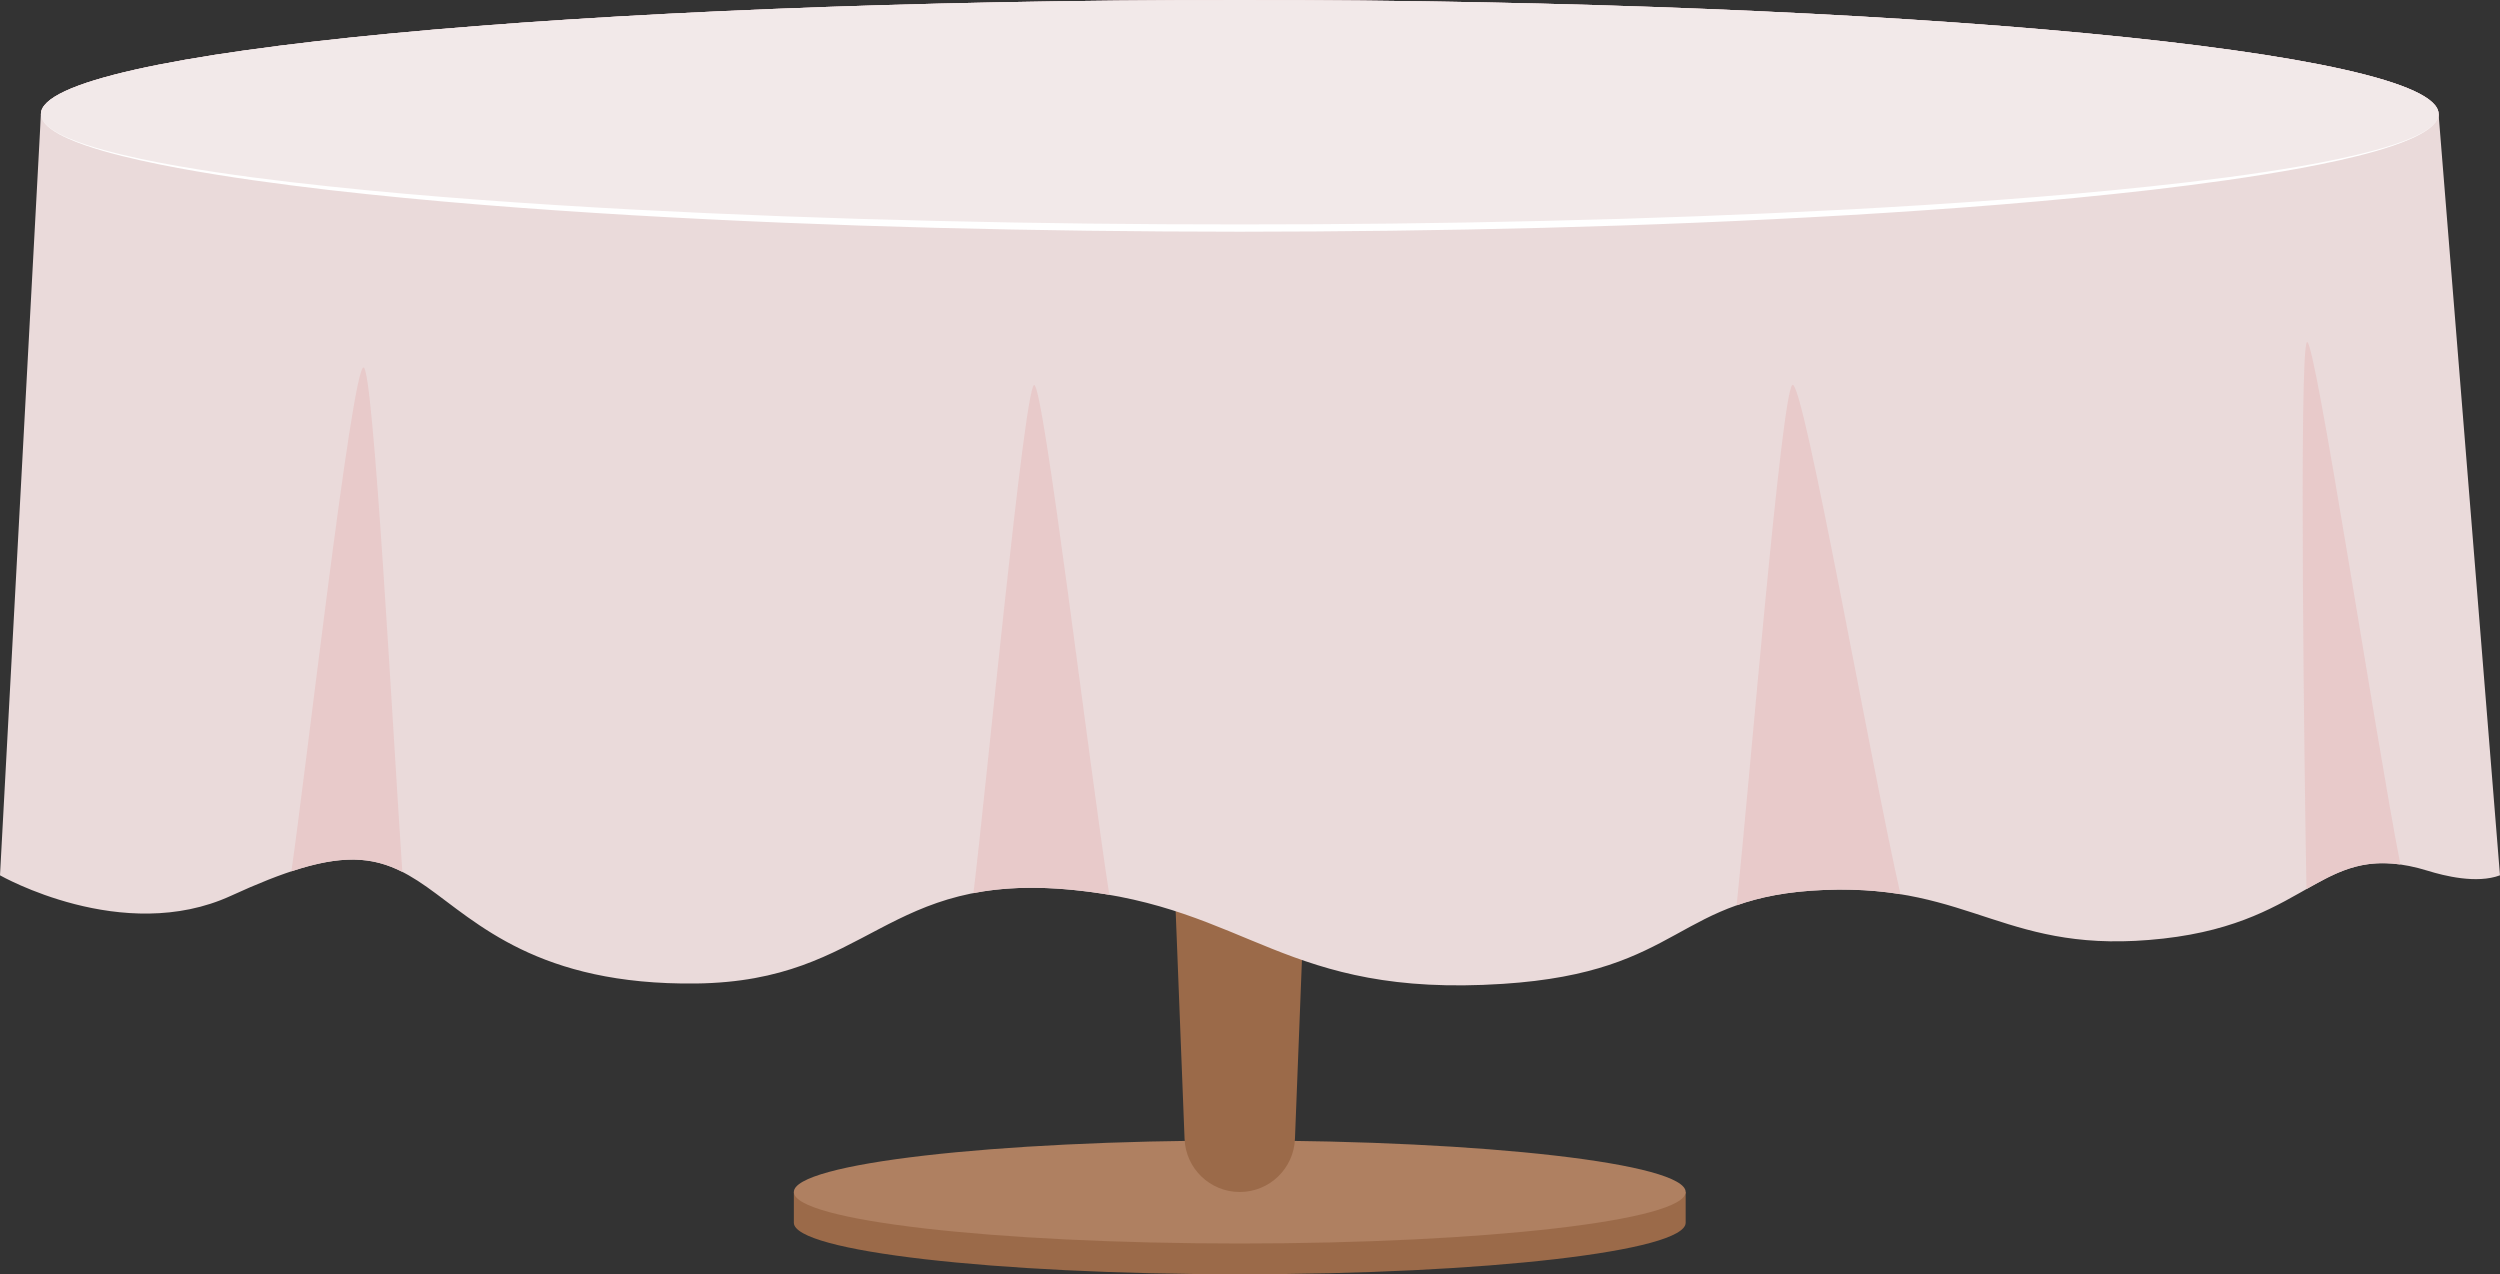
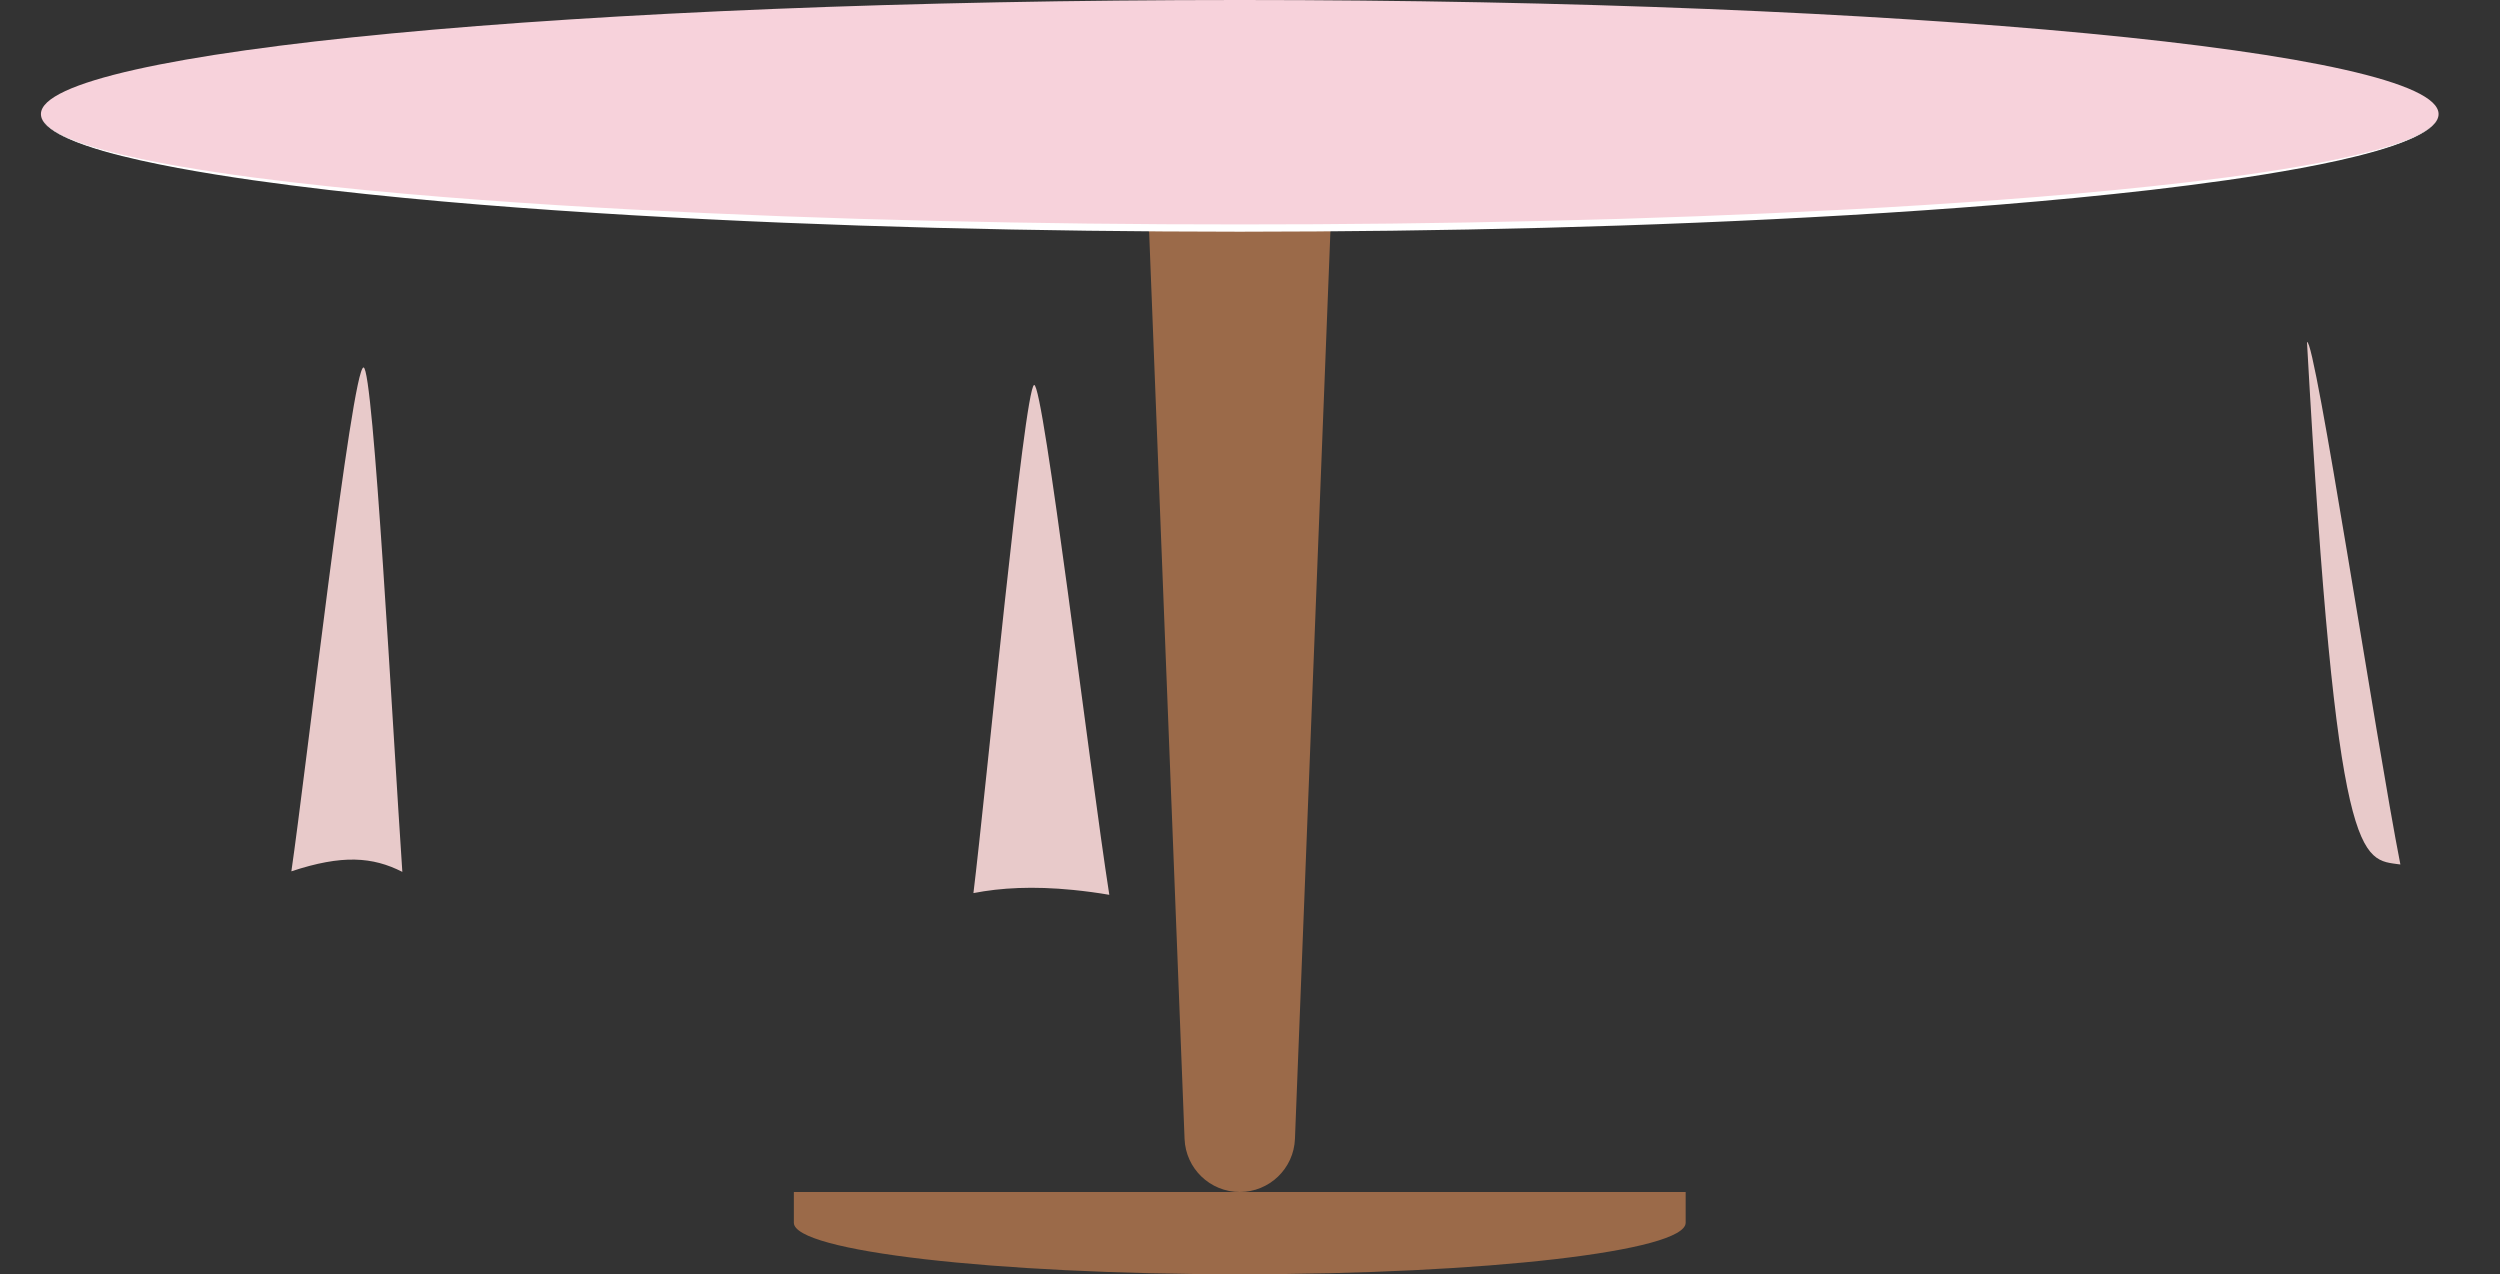
<svg xmlns="http://www.w3.org/2000/svg" height="2139.6" preserveAspectRatio="xMidYMid meet" version="1.0" viewBox="0.0 -0.0 4197.6 2139.6" width="4197.6" zoomAndPan="magnify">
  <rect x="0.0" y="-0.0" width="4197.6" height="2139.6" fill="#333333" stroke="none" />
  <defs>
    <clipPath id="a">
      <path d="M 1332 2001 L 2831 2001 L 2831 2139.551 L 1332 2139.551 Z M 1332 2001" />
    </clipPath>
    <clipPath id="b">
-       <path d="M 0 0 L 4197.559 0 L 4197.559 1655 L 0 1655 Z M 0 0" />
-     </clipPath>
+       </clipPath>
  </defs>
  <g>
    <g clip-path="url(#a)" id="change1_1">
      <path d="M 1332.91 2001.41 L 1332.91 2053.082 C 1332.91 2100.836 1668.109 2139.551 2081.594 2139.551 C 2495.078 2139.551 2830.281 2100.836 2830.281 2053.082 L 2830.281 2001.41 L 1332.91 2001.41" fill="#9b6a49" />
    </g>
    <g id="change2_1">
-       <path d="M 2830.281 2001.41 C 2830.281 2049.164 2495.078 2087.879 2081.594 2087.879 C 1668.109 2087.879 1332.91 2049.164 1332.91 2001.41 C 1332.91 1953.652 1668.109 1914.938 2081.594 1914.938 C 2495.078 1914.938 2830.281 1953.652 2830.281 2001.41" fill="#af8061" />
-     </g>
+       </g>
    <g id="change1_2">
      <path d="M 2081.605 2001.41 C 2031.785 2001.41 1990.875 1962.062 1988.934 1912.289 L 1918.766 116.191 L 2244.43 116.191 L 2174.273 1912.289 C 2172.316 1962.062 2131.41 2001.41 2081.605 2001.41" fill="#9b6a49" />
    </g>
    <g id="change3_1">
-       <path d="M 3571.074 191.465 C 3202.875 152.961 2671.926 128.789 2081.598 128.789 C 1491.277 128.789 960.316 152.961 592.125 191.465 L 68.73 191.465 L 68.73 320.254 C 68.73 426 969.922 511.723 2081.598 511.723 C 3193.277 511.723 4094.461 426 4094.461 320.254 L 4094.461 191.465 L 3571.074 191.465" fill="#f4c6cf" />
-     </g>
+       </g>
    <g id="change4_1">
      <path d="M 4094.461 191.465 C 4094.461 297.211 3193.277 382.934 2081.598 382.934 C 969.922 382.934 68.73 297.211 68.73 191.465 C 68.73 85.723 969.922 -0.004 2081.598 -0.004 C 3193.277 -0.004 4094.461 85.723 4094.461 191.465" fill="#f7d2db" />
    </g>
    <g clip-path="url(#b)" id="change5_1">
      <path d="M 4094.449 191.465 C 4094.449 85.723 3193.262 -0.004 2081.594 -0.004 C 969.922 -0.004 68.73 85.723 68.73 191.465 L 0 1469.688 C 0 1469.688 206.195 1587.516 387.844 1504.051 C 569.492 1420.594 633.316 1430.414 716.777 1489.324 C 800.234 1548.238 903.336 1654.48 1168.445 1651.336 C 1463.152 1647.84 1483.641 1462.684 1801.762 1494.234 C 2098.781 1523.691 2155.238 1675.883 2523.445 1651.938 C 2829.824 1632.012 2810.227 1504.164 3063.473 1494.234 C 3313.859 1484.418 3368.348 1605.523 3632.383 1575.898 C 3886.348 1547.402 3896.184 1406.387 4077.273 1462.324 C 4103.152 1470.316 4158.289 1484.418 4197.559 1469.688 L 4094.449 191.465" fill="#eadada" />
    </g>
    <g id="change6_1">
-       <path d="M 3009.477 646.367 C 2990.996 659.531 2936.379 1325.781 2915.879 1520.074 C 2954.348 1506.48 3000.469 1496.707 3063.469 1494.234 C 3112.469 1492.312 3153.93 1495.422 3190.969 1501.414 C 3142.559 1289.988 3027.484 633.539 3009.477 646.367" fill="#e8caca" />
-     </g>
+       </g>
    <g id="change6_2">
-       <path d="M 4030.34 1451.508 C 3989.465 1243.508 3886.605 563.949 3873.527 574.402 C 3859.508 585.617 3869.496 1327.133 3872.66 1492.797 C 3922.93 1464.309 3964.219 1442.145 4030.34 1451.508" fill="#e8caca" />
+       <path d="M 4030.34 1451.508 C 3989.465 1243.508 3886.605 563.949 3873.527 574.402 C 3922.93 1464.309 3964.219 1442.145 4030.34 1451.508" fill="#e8caca" />
    </g>
    <g id="change6_3">
      <path d="M 1736.289 646.41 C 1719.801 651.906 1654.805 1333.863 1634.434 1499.535 C 1680.492 1490.586 1734.461 1487.562 1801.754 1494.234 C 1823.215 1496.363 1843.406 1499.137 1862.57 1502.434 C 1829.844 1293.23 1751.727 641.27 1736.289 646.41" fill="#e8caca" />
    </g>
    <g id="change6_4">
      <path d="M 489.227 1462.996 C 574.336 1434.734 625.625 1438.516 675.539 1463.914 C 659.156 1221.809 627.027 616.949 610.406 616.949 C 590.938 616.949 512.398 1305.293 489.227 1462.996" fill="#e8caca" />
    </g>
    <g id="change7_1">
-       <path d="M 4094.461 191.465 C 4094.461 297.211 3193.277 382.934 2081.598 382.934 C 969.922 382.934 68.73 297.211 68.73 191.465 C 68.73 85.723 969.922 -0.004 2081.598 -0.004 C 3193.277 -0.004 4094.461 85.723 4094.461 191.465" fill="#f2e9e9" />
-     </g>
+       </g>
    <g id="change8_1">
      <path d="M 4092.777 199.199 C 4091.723 201.648 4090.242 203.863 4088.633 205.961 C 4085.27 210.086 4081.176 213.516 4076.852 216.594 C 4068.188 222.723 4058.59 227.422 4048.871 231.668 C 4029.328 240.008 4008.98 246.344 3988.508 251.977 C 3947.488 263.145 3905.738 271.512 3863.867 278.887 C 3780.066 293.465 3695.617 303.926 3611.039 312.934 C 3526.438 321.941 3441.684 329.309 3356.832 335.594 C 3272.004 341.859 3187.098 347.254 3102.145 351.758 C 2932.211 360.699 2762.156 367.008 2592.047 370.922 C 2421.926 374.953 2251.762 376.91 2081.598 376.801 C 1911.434 376.891 1741.266 374.961 1571.156 370.906 C 1401.039 367 1230.98 360.676 1061.062 351.738 C 976.105 347.234 891.195 341.848 806.355 335.574 C 721.516 329.289 636.754 321.934 552.168 312.918 C 467.594 303.914 383.121 293.453 299.324 278.879 C 257.453 271.504 215.715 263.141 174.695 251.969 C 154.215 246.34 133.875 240.008 114.332 231.664 C 104.609 227.422 95.02 222.723 86.344 216.594 C 82.031 213.516 77.918 210.082 74.57 205.961 C 72.957 203.863 71.461 201.648 70.426 199.199 C 69.414 196.75 68.789 194.133 68.73 191.465 C 68.75 194.133 69.336 196.77 70.32 199.246 C 71.324 201.723 72.793 203.969 74.391 206.105 C 77.699 210.301 81.781 213.812 86.07 216.965 C 94.703 223.258 104.266 228.113 113.957 232.512 C 133.445 241.168 153.75 247.812 174.195 253.754 C 215.18 265.426 256.898 274.234 298.746 282.082 C 382.5 297.582 466.945 308.965 551.504 318.895 C 720.707 338.277 890.559 351.254 1060.527 361.301 C 1400.508 381.121 1741.09 388.812 2081.598 389.066 C 2422.102 388.797 2762.684 381.105 3102.672 361.281 C 3272.629 351.238 3442.488 338.258 3611.691 318.879 C 3696.246 308.949 3780.695 297.57 3864.445 282.07 C 3906.293 274.227 3948.016 265.422 3988.984 253.75 C 4009.434 247.809 4029.754 241.164 4049.246 232.512 C 4058.918 228.109 4068.488 223.254 4077.129 216.965 C 4081.398 213.812 4085.496 210.301 4088.809 206.105 C 4090.395 203.969 4091.875 201.723 4092.879 199.242 C 4093.859 196.77 4094.438 194.133 4094.461 191.465 C 4094.41 194.133 4093.785 196.75 4092.777 199.199" fill="#fff" />
    </g>
  </g>
</svg>